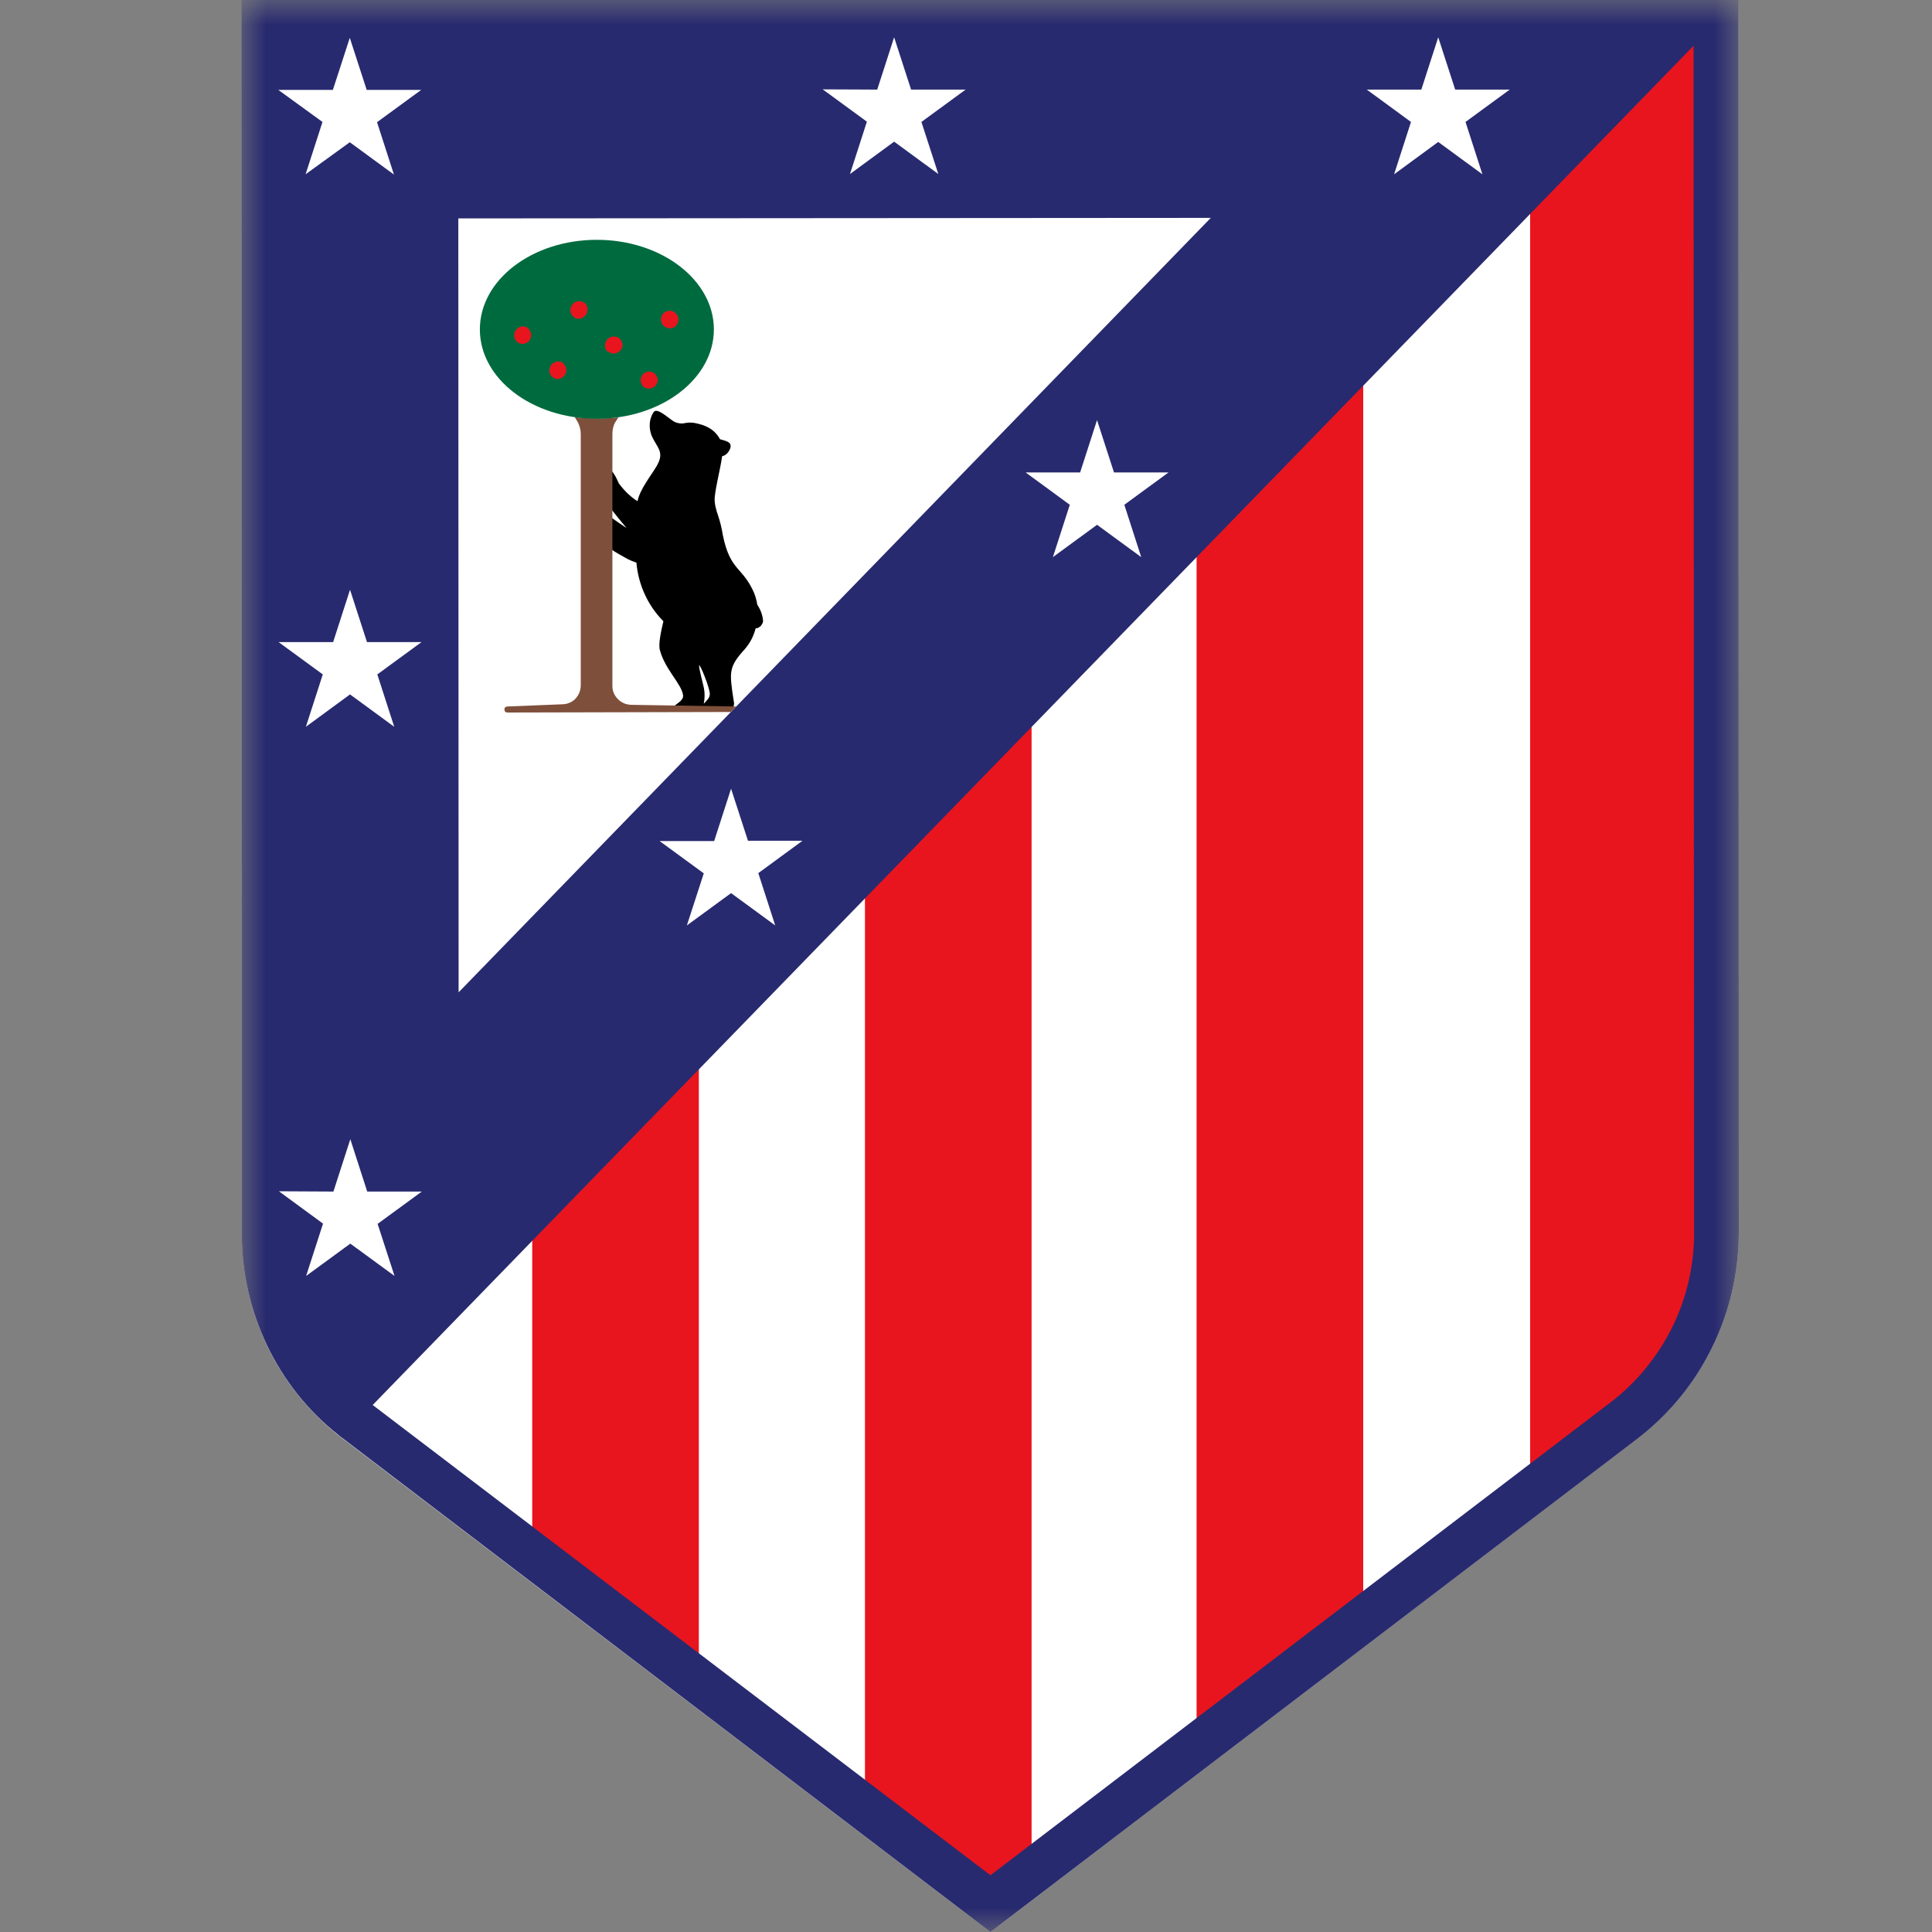
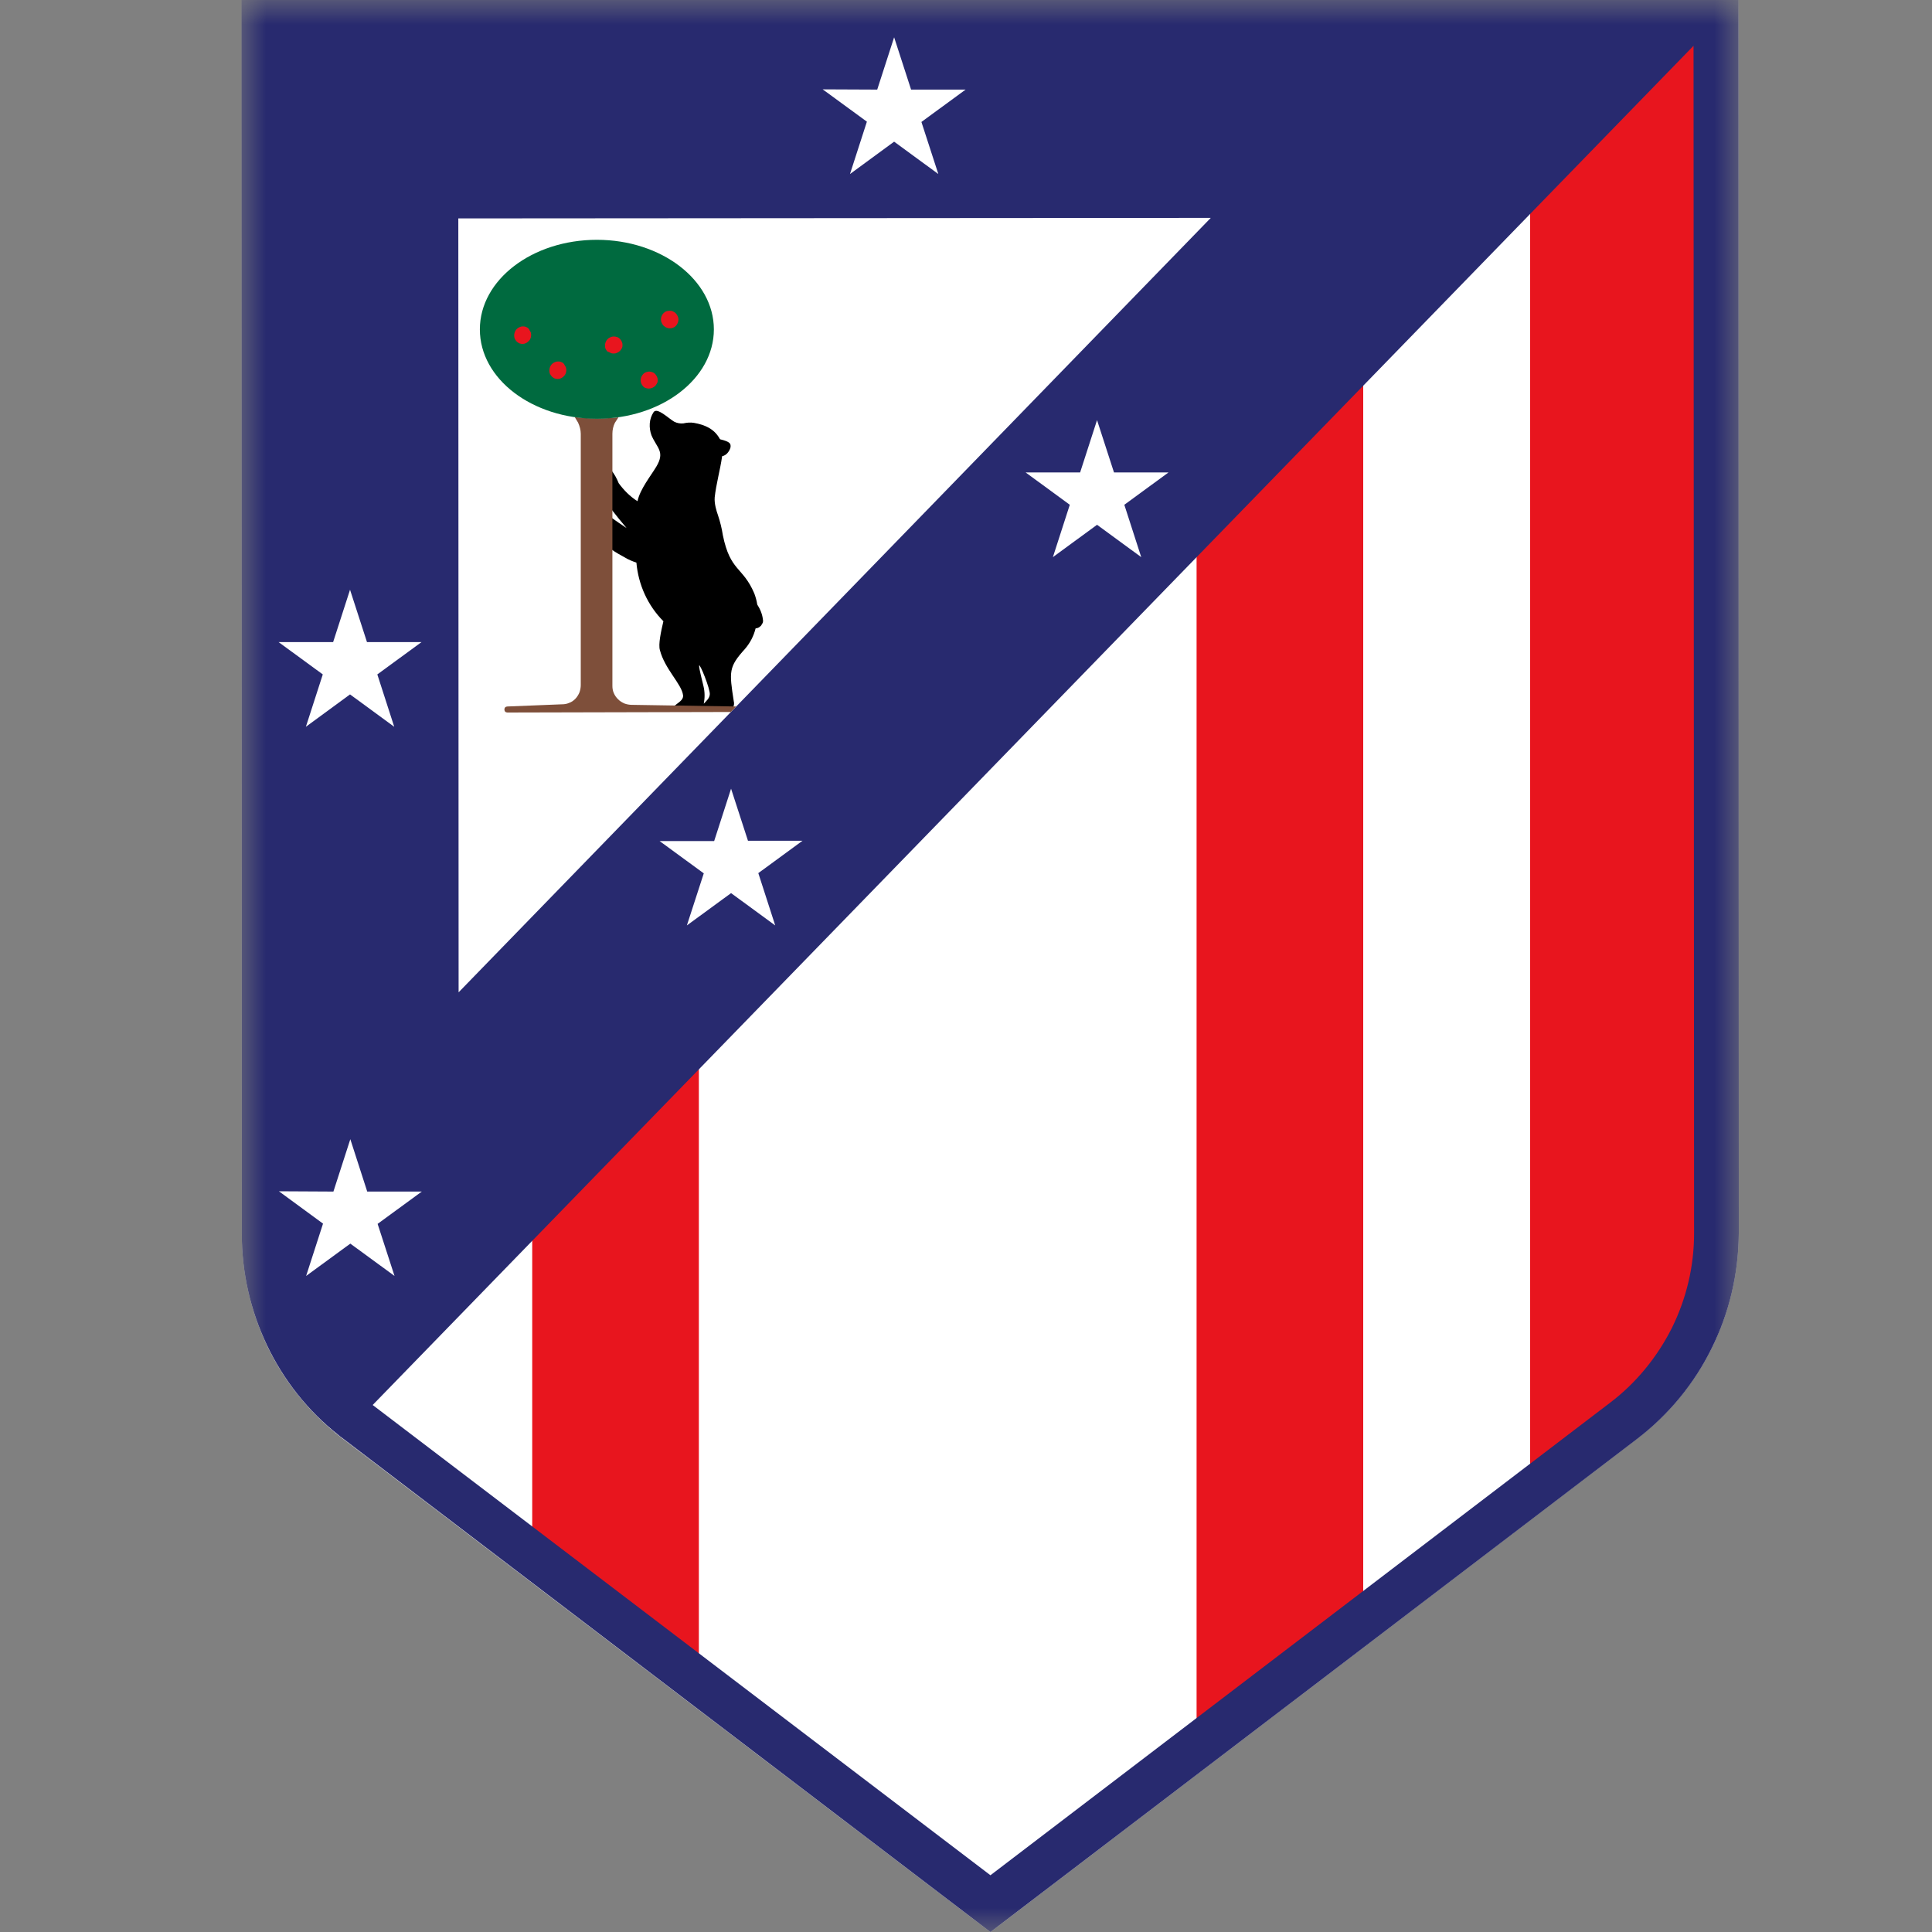
<svg xmlns="http://www.w3.org/2000/svg" width="40" height="40" viewBox="0 0 40 40" fill="none">
  <rect x="0" y="0" width="40" height="40" fill="#808080" stroke="none" />
  <g clip-path="url(#clip0_223_538)">
    <mask id="mask0_223_538" style="mask-type:luminance" maskUnits="userSpaceOnUse" x="4" y="0" width="33" height="40">
      <path d="M36.006 0H4.994V40H36.006V0Z" fill="white" />
    </mask>
    <g mask="url(#mask0_223_538)">
      <path d="M35.994 0H4.994L5.006 25.549C5.006 26.36 5.192 27.166 5.548 27.898C5.903 28.63 6.423 29.265 7.067 29.765L7.112 29.799L20.506 40L33.9 29.782C34.549 29.282 35.08 28.641 35.441 27.904C35.808 27.166 35.994 26.355 36 25.532L35.994 0Z" fill="white" />
      <path d="M28.224 7.915L24.774 11.461V35.66L28.224 33.027V7.915Z" fill="#E8151E" />
      <path d="M31.68 30.394L33.34 29.129C34.425 28.301 35.13 27.075 35.13 25.708L35.119 0.817L31.68 4.352V30.394Z" fill="#E8151E" />
      <path d="M14.469 34.32V22.071L11.019 25.623V31.694L14.469 34.32Z" fill="#E8151E" />
-       <path d="M21.358 38.27V14.984L17.908 18.536V36.942L20.506 38.922L21.358 38.27Z" fill="#E8151E" />
      <path d="M35.994 0H4.994L5.006 25.549C5.006 26.349 5.186 27.138 5.531 27.858C5.875 28.579 6.378 29.214 7.005 29.708C7.022 29.725 7.044 29.742 7.061 29.753L7.106 29.787L20.506 40L33.9 29.787C34.549 29.288 35.08 28.647 35.441 27.909C35.808 27.172 35.994 26.36 36 25.538L35.994 0ZM25.068 4.511L9.495 20.545L9.489 4.522L25.068 4.511ZM33.34 29.038L20.506 38.825L7.716 29.089L35.063 0.948L35.074 25.538C35.074 26.218 34.916 26.882 34.617 27.489C34.312 28.096 33.877 28.63 33.34 29.038Z" fill="#282A6F" />
-       <path d="M6.892 1.861L7.242 0.783L7.592 1.861H8.721L7.806 2.53L8.156 3.614L7.242 2.945L6.327 3.608L6.677 2.525L5.762 1.861H6.892Z" fill="white" />
      <path d="M18.162 1.855L18.512 0.772L18.863 1.855H19.992L19.077 2.525L19.427 3.603L18.512 2.933L17.598 3.603L17.948 2.519L17.033 1.85L18.162 1.855Z" fill="white" />
      <path d="M6.903 24.67L7.253 23.586L7.603 24.67H8.733L7.818 25.339L8.168 26.417L7.253 25.748L6.338 26.417L6.688 25.334L5.774 24.664L6.903 24.67Z" fill="white" />
      <path d="M6.897 13.294L7.247 12.21L7.598 13.294H8.727L7.812 13.963L8.162 15.047L7.247 14.377L6.333 15.047L6.683 13.963L5.768 13.294H6.897Z" fill="white" />
      <path d="M14.786 17.413L15.136 16.329L15.486 17.407H16.615L15.7 18.077L16.05 19.16L15.136 18.491L14.221 19.16L14.571 18.082L13.656 17.413H14.786Z" fill="white" />
      <path d="M22.363 9.781L22.713 8.698L23.064 9.781H24.193L23.278 10.451L23.628 11.535L22.713 10.865L21.799 11.535L22.149 10.451L21.234 9.781H22.363Z" fill="white" />
-       <path d="M29.427 1.855L29.777 0.772L30.128 1.855H31.257L30.342 2.525L30.692 3.609L29.777 2.939L28.863 3.609L29.213 2.525L28.298 1.855H29.427Z" fill="white" />
      <path d="M15.678 12.516C15.666 12.437 15.644 12.357 15.616 12.284C15.378 11.728 15.119 11.835 14.966 11.081C14.944 10.939 14.91 10.803 14.865 10.667C14.836 10.587 14.786 10.428 14.797 10.298C14.825 10.031 14.91 9.73 14.949 9.458C14.949 9.452 14.949 9.452 14.949 9.447C14.995 9.435 15.034 9.413 15.062 9.379C15.091 9.345 15.113 9.305 15.124 9.265C15.136 9.18 15.113 9.146 14.91 9.095L14.904 9.089C14.786 8.874 14.588 8.794 14.368 8.755C14.294 8.743 14.221 8.749 14.148 8.766C14.08 8.772 14.018 8.76 13.961 8.732C13.848 8.669 13.605 8.425 13.532 8.533C13.487 8.601 13.459 8.681 13.453 8.766C13.447 8.851 13.459 8.93 13.487 9.01C13.6 9.277 13.775 9.35 13.588 9.662C13.476 9.85 13.25 10.128 13.199 10.377C13.046 10.281 12.916 10.15 12.809 10.003C12.77 9.906 12.719 9.81 12.651 9.73V10.536C12.753 10.667 12.866 10.808 12.973 10.933C12.871 10.865 12.753 10.786 12.651 10.712V11.37C12.73 11.427 12.849 11.495 12.934 11.54C13.007 11.586 13.092 11.62 13.176 11.648C13.216 12.108 13.413 12.539 13.735 12.862C13.684 13.078 13.628 13.339 13.662 13.458C13.764 13.855 14.114 14.162 14.142 14.394C14.153 14.496 14.04 14.547 13.961 14.616L13.922 14.638L15.164 14.661L15.181 14.638C15.198 14.604 15.203 14.559 15.192 14.519C15.096 13.901 15.085 13.81 15.424 13.435C15.531 13.31 15.604 13.169 15.644 13.01C15.666 13.01 15.683 13.004 15.706 12.993C15.723 12.982 15.74 12.97 15.757 12.953C15.768 12.936 15.779 12.919 15.791 12.896C15.796 12.874 15.802 12.857 15.796 12.834C15.785 12.72 15.74 12.613 15.678 12.516ZM14.695 14.383C14.684 14.462 14.633 14.502 14.571 14.57C14.594 14.451 14.594 14.326 14.565 14.207C14.543 14.105 14.469 13.838 14.475 13.781C14.481 13.713 14.712 14.275 14.695 14.383Z" fill="black" />
      <path d="M13.08 14.593C13.03 14.593 12.973 14.582 12.928 14.565C12.877 14.542 12.832 14.514 12.798 14.479C12.758 14.44 12.73 14.4 12.708 14.349C12.685 14.298 12.679 14.247 12.679 14.196V8.982C12.679 8.902 12.696 8.823 12.73 8.755L12.804 8.641C12.504 8.67 12.2 8.67 11.9 8.636L11.968 8.749C12.002 8.823 12.024 8.902 12.024 8.982V14.184C12.024 14.236 12.013 14.292 11.996 14.338C11.974 14.389 11.945 14.434 11.912 14.468C11.872 14.508 11.832 14.536 11.782 14.553C11.731 14.576 11.68 14.582 11.629 14.582L10.505 14.627C10.489 14.627 10.472 14.633 10.46 14.644C10.449 14.655 10.443 14.672 10.443 14.689C10.443 14.706 10.449 14.723 10.46 14.735C10.472 14.746 10.489 14.752 10.505 14.752L15.13 14.741L15.243 14.627L13.08 14.593Z" fill="#7E4F3A" />
      <path d="M12.358 8.67C13.696 8.67 14.78 7.841 14.78 6.82C14.78 5.799 13.696 4.965 12.358 4.965C11.02 4.965 9.935 5.793 9.935 6.82C9.935 7.847 11.02 8.67 12.358 8.67Z" fill="#006A3F" />
      <path d="M11.618 7.495C11.595 7.484 11.573 7.484 11.55 7.484C11.528 7.484 11.505 7.489 11.482 7.501C11.437 7.518 11.403 7.557 11.386 7.603C11.37 7.648 11.37 7.699 11.386 7.739C11.398 7.762 11.409 7.779 11.426 7.796C11.443 7.813 11.46 7.824 11.482 7.835C11.505 7.841 11.522 7.847 11.545 7.847C11.573 7.847 11.595 7.841 11.618 7.83C11.652 7.813 11.675 7.79 11.697 7.762C11.714 7.733 11.725 7.699 11.725 7.66C11.725 7.625 11.714 7.591 11.691 7.563C11.68 7.529 11.652 7.506 11.618 7.495Z" fill="#E8151E" />
      <path d="M12.646 7.308C12.668 7.319 12.691 7.319 12.713 7.319C12.736 7.319 12.759 7.313 12.781 7.302C12.804 7.291 12.821 7.279 12.838 7.262C12.855 7.245 12.866 7.223 12.877 7.206C12.888 7.183 12.888 7.16 12.888 7.138C12.888 7.115 12.883 7.092 12.871 7.069C12.86 7.047 12.849 7.03 12.832 7.013C12.815 6.996 12.798 6.984 12.775 6.979C12.73 6.962 12.68 6.962 12.634 6.984C12.589 7.001 12.555 7.041 12.538 7.086C12.521 7.132 12.521 7.183 12.538 7.223C12.55 7.245 12.561 7.262 12.578 7.279C12.601 7.285 12.623 7.296 12.646 7.308Z" fill="#E8151E" />
      <path d="M13.809 6.786C13.831 6.797 13.854 6.797 13.877 6.797C13.899 6.797 13.922 6.792 13.944 6.78C13.989 6.763 14.018 6.723 14.035 6.678C14.052 6.633 14.052 6.587 14.029 6.542C14.007 6.496 13.973 6.462 13.927 6.445C13.905 6.434 13.882 6.434 13.86 6.434C13.837 6.434 13.815 6.44 13.792 6.445C13.747 6.468 13.713 6.502 13.696 6.548C13.679 6.593 13.679 6.644 13.702 6.689C13.713 6.712 13.724 6.729 13.741 6.746C13.764 6.763 13.786 6.78 13.809 6.786Z" fill="#E8151E" />
      <path d="M10.889 6.769C10.867 6.758 10.844 6.758 10.822 6.758C10.799 6.758 10.777 6.763 10.754 6.775C10.709 6.792 10.675 6.831 10.658 6.877C10.641 6.922 10.641 6.973 10.658 7.013C10.669 7.036 10.681 7.053 10.697 7.07C10.714 7.087 10.731 7.098 10.754 7.109C10.777 7.115 10.793 7.121 10.816 7.121C10.844 7.121 10.867 7.115 10.889 7.104C10.923 7.087 10.946 7.064 10.969 7.036C10.986 7.007 10.997 6.973 10.997 6.933C10.997 6.899 10.986 6.865 10.963 6.837C10.952 6.803 10.923 6.78 10.889 6.769Z" fill="#E8151E" />
-       <path d="M12.154 6.338C12.143 6.315 12.132 6.298 12.115 6.281C12.098 6.264 12.075 6.252 12.058 6.247C12.013 6.23 11.962 6.23 11.917 6.252C11.872 6.269 11.838 6.309 11.821 6.355C11.804 6.4 11.804 6.451 11.821 6.491C11.832 6.513 11.844 6.53 11.861 6.547C11.877 6.564 11.895 6.576 11.917 6.587C11.94 6.599 11.962 6.599 11.985 6.599C12.007 6.599 12.03 6.593 12.053 6.582C12.075 6.57 12.092 6.559 12.109 6.542C12.126 6.525 12.137 6.502 12.149 6.485C12.16 6.462 12.16 6.44 12.16 6.417C12.165 6.383 12.16 6.36 12.154 6.338Z" fill="#E8151E" />
      <path d="M13.368 8.034C13.391 8.04 13.408 8.045 13.43 8.045C13.459 8.045 13.481 8.04 13.509 8.028C13.532 8.017 13.549 8.006 13.566 7.989C13.583 7.972 13.594 7.949 13.605 7.932C13.617 7.909 13.617 7.887 13.617 7.864C13.617 7.841 13.611 7.818 13.6 7.796C13.588 7.773 13.577 7.756 13.56 7.739C13.543 7.722 13.526 7.711 13.504 7.705C13.47 7.694 13.436 7.688 13.402 7.699C13.368 7.705 13.334 7.722 13.312 7.75C13.289 7.779 13.272 7.807 13.267 7.841C13.261 7.875 13.267 7.915 13.278 7.943C13.289 7.966 13.3 7.983 13.317 8C13.329 8.017 13.351 8.028 13.368 8.034Z" fill="#E8151E" />
    </g>
  </g>
  <defs>
    <clipPath id="clip0_223_538">
      <rect width="31" height="40" fill="white" transform="translate(5)" />
    </clipPath>
  </defs>
</svg>